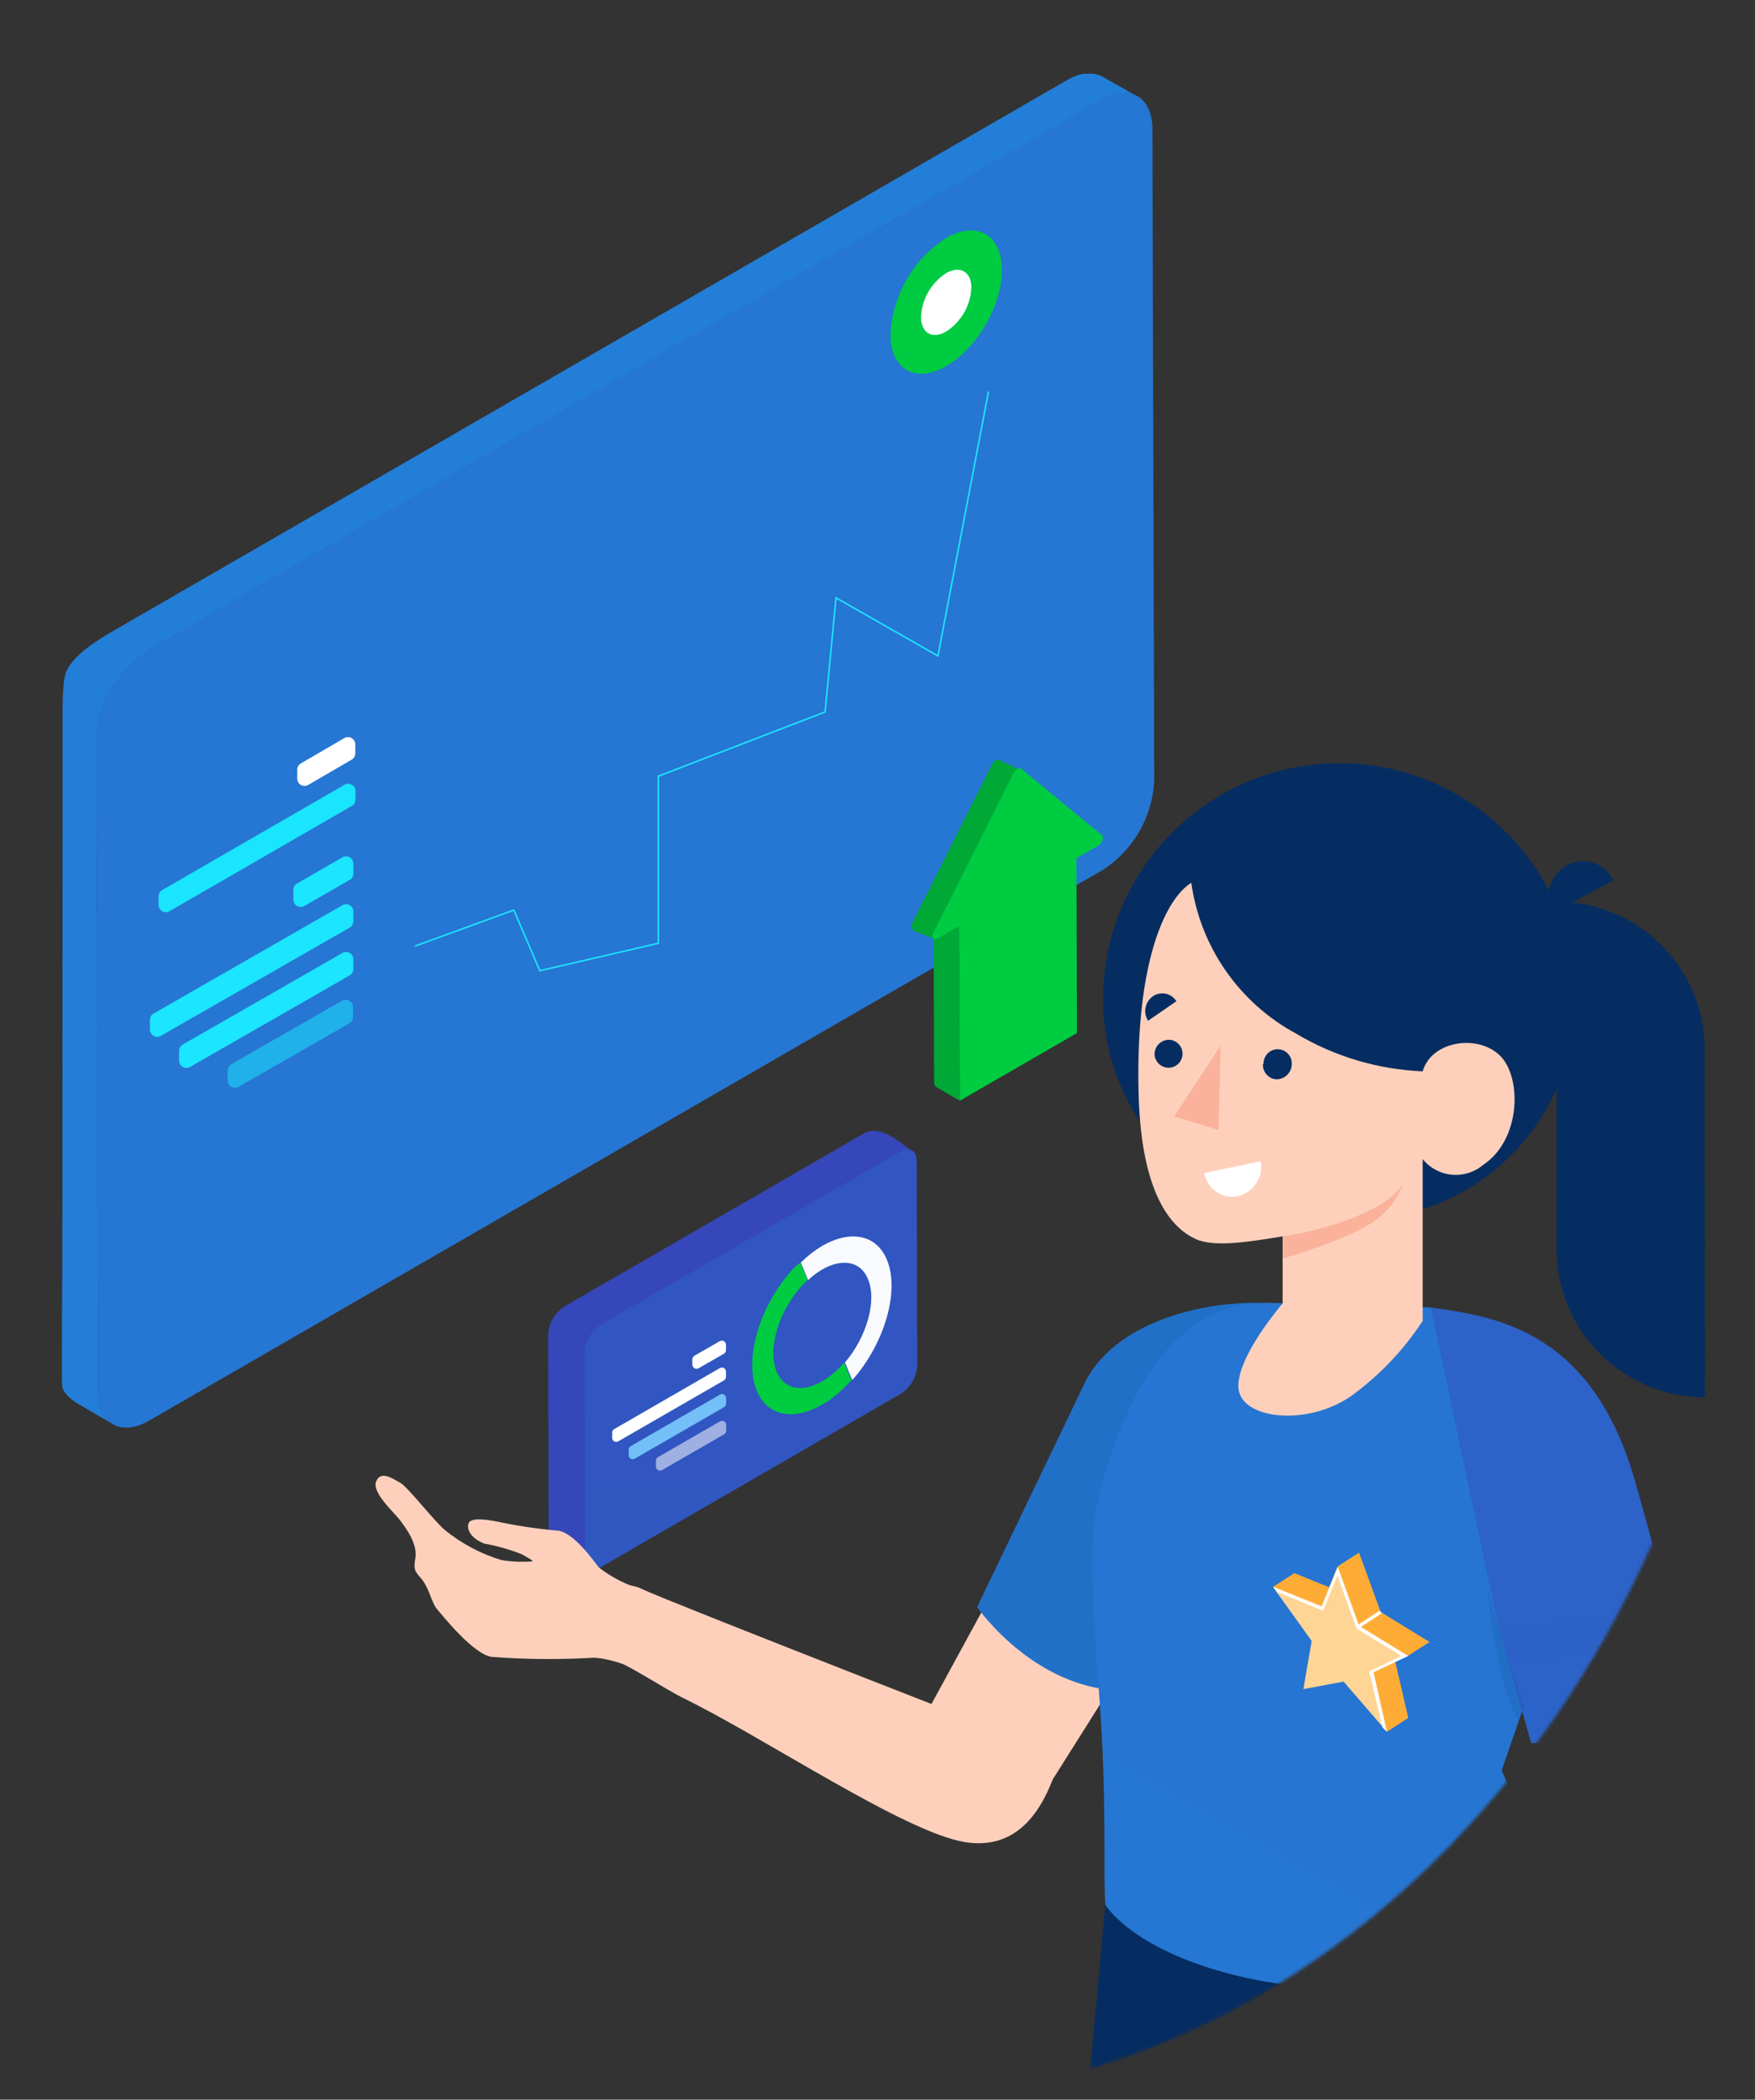
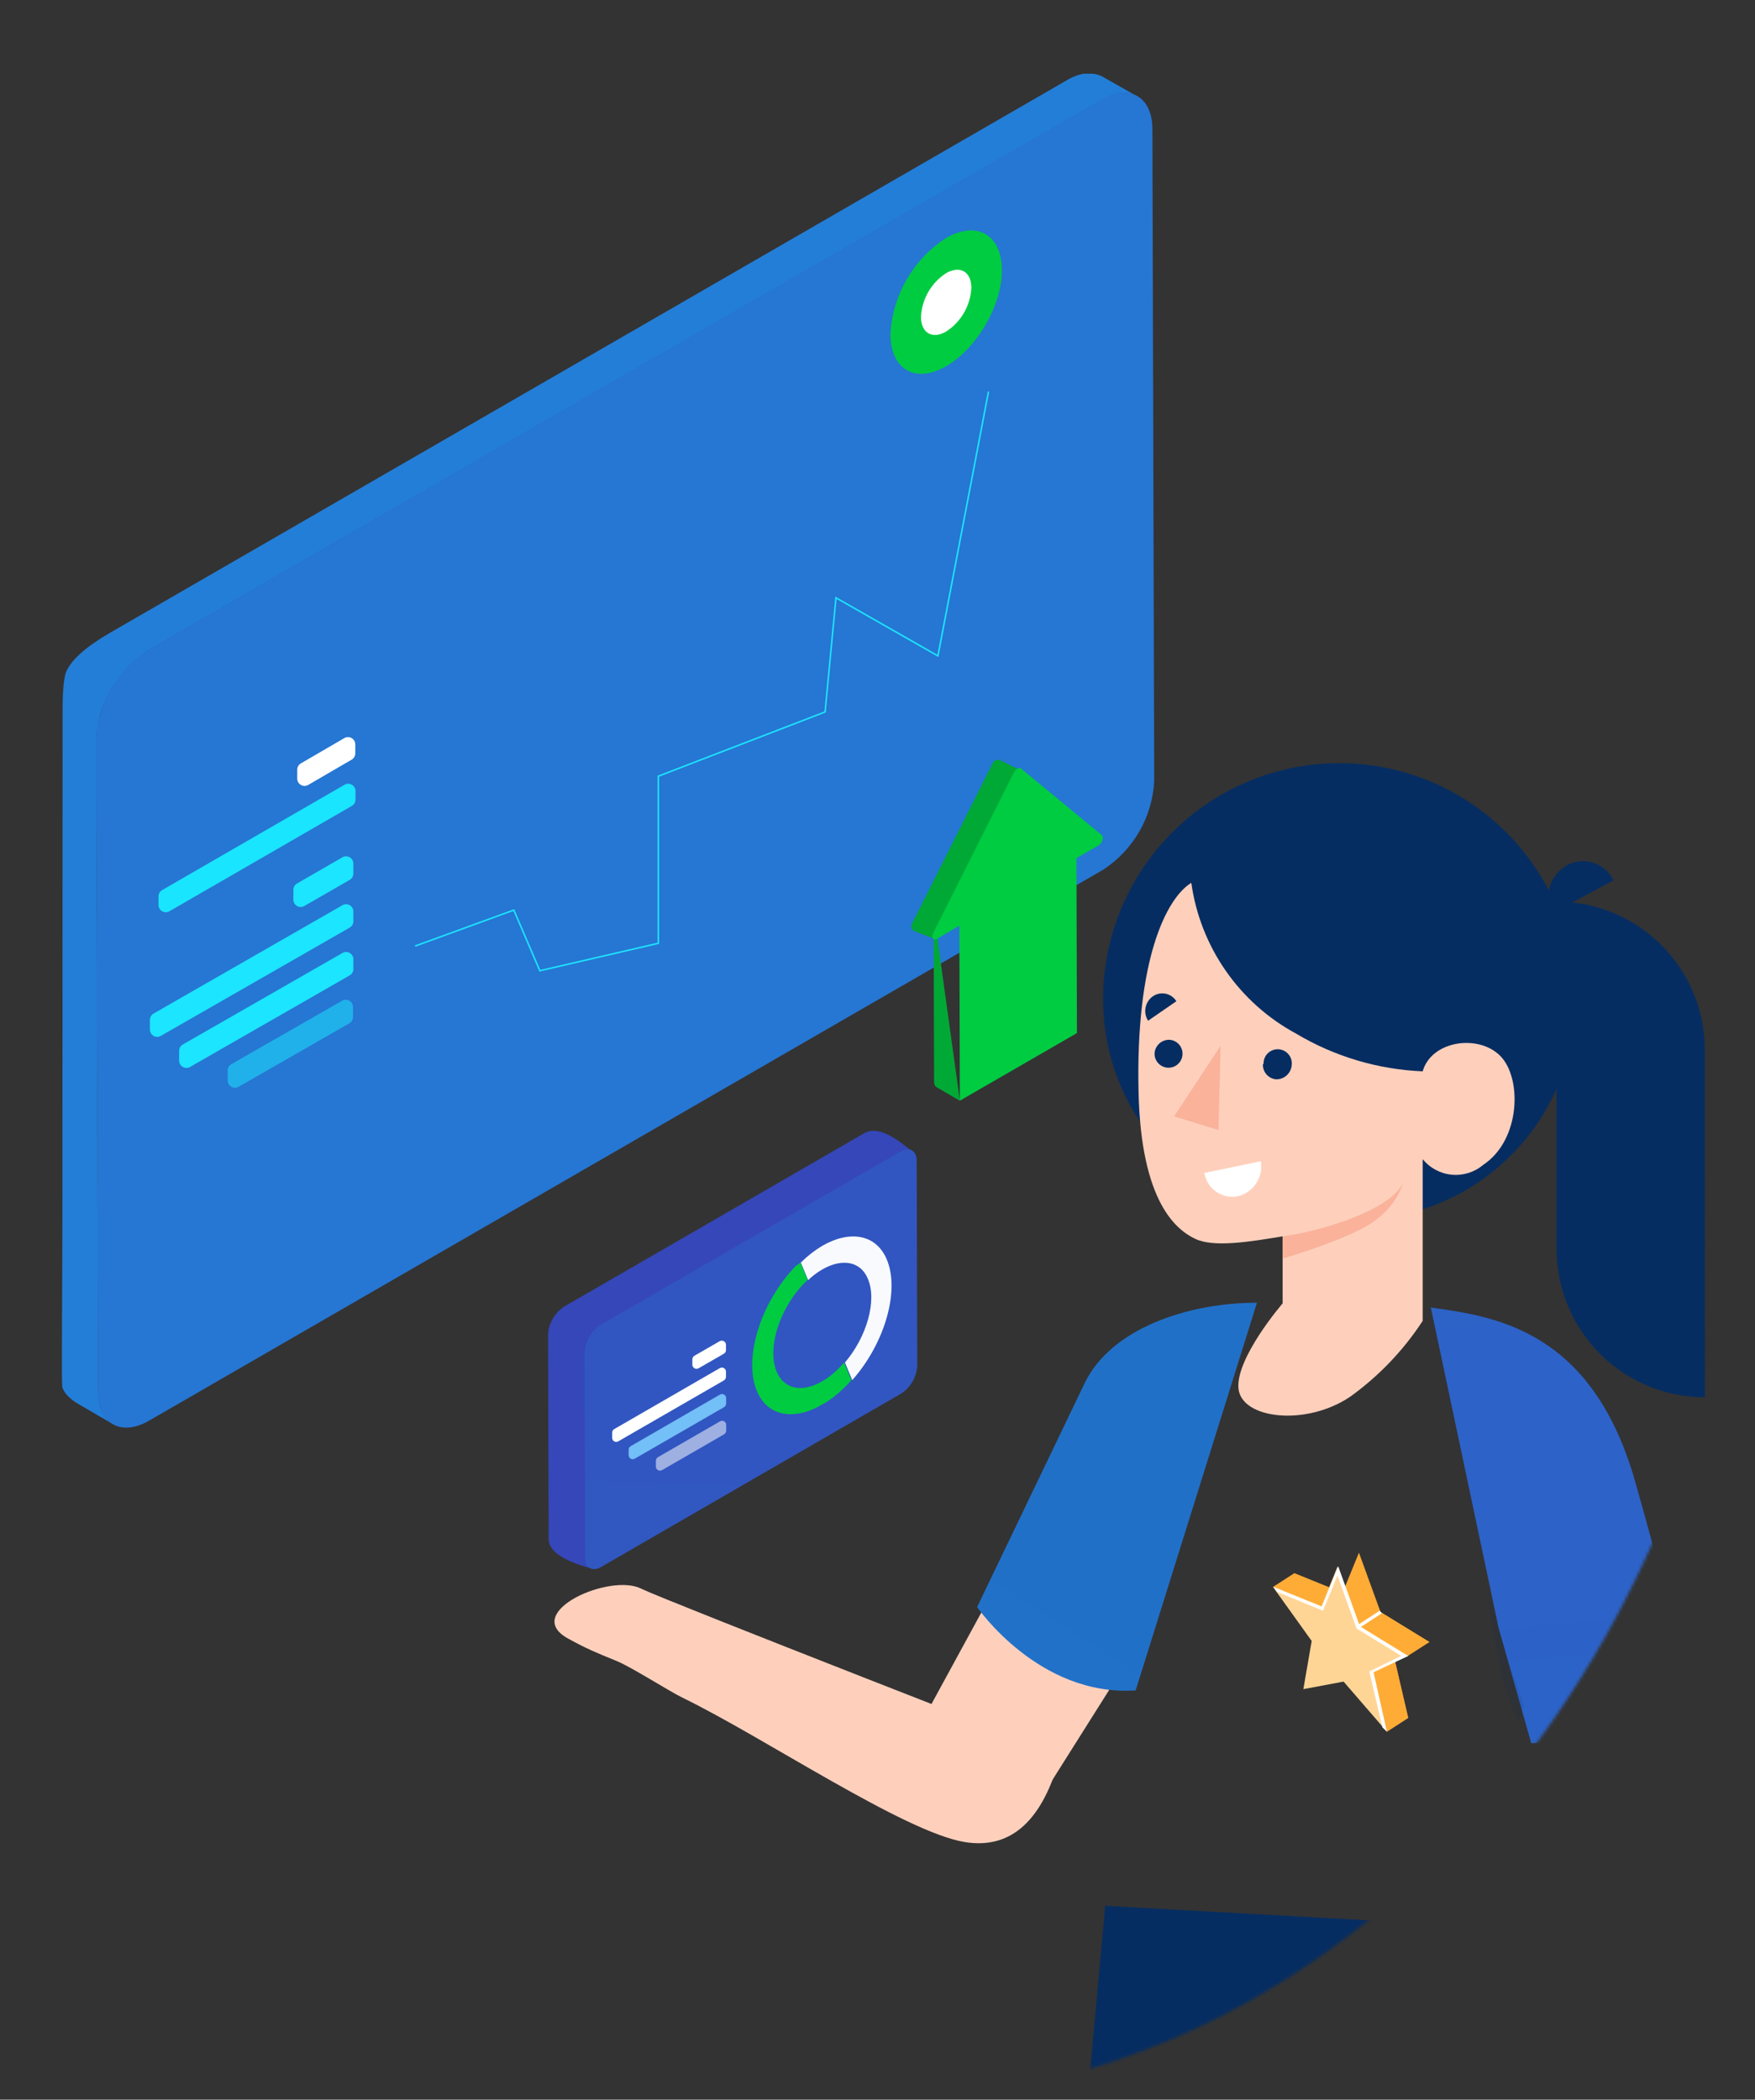
<svg xmlns="http://www.w3.org/2000/svg" width="581" height="695" viewBox="0 0 581 695" fill="none">
  <rect x="0" y="0" width="581" height="695" fill="#333333" stroke="none" />
  <mask id="mask0_106_508" style="mask-type:alpha" maskUnits="userSpaceOnUse" x="0" y="0" width="581" height="695">
    <path d="M290.5 695C450.939 695 581 539.574 581 347.846C581 156.119 450.939 0.693 290.5 0.693C130.061 0.693 0 156.119 0 347.846C0 539.574 130.061 695 290.5 695Z" fill="white" />
  </mask>
  <g mask="url(#mask0_106_508)">
    <path d="M358.577 24.407L357.757 24.624L357.033 24.817L356.55 24.986H356.405L355.826 25.251L355.126 25.541L354.45 25.855L353.75 26.217L353.098 26.603L36.502 209.406C28.38 214.118 23.505 218.469 21.875 222.457C20.862 224.931 20.747 231.599 20.729 234.477V237.186C20.729 249.798 20.687 331.403 20.669 394.712C20.657 430.591 20.276 458.209 20.669 459.307C21.815 462.481 25.405 464.406 26.099 464.822L37.395 471.387C36.695 470.983 36.068 470.47 35.537 469.867C35.362 469.674 35.199 469.474 35.054 469.263C34.541 468.66 34.113 467.996 33.775 467.284C33.34 466.325 33.014 465.323 32.809 464.291V464.17C32.58 462.964 32.465 461.733 32.471 460.502L31.844 244.795C31.85 243.408 32.749 237.832 33.171 236.444C33.606 235.026 34.125 233.632 34.716 232.269C35.319 230.917 35.995 229.59 36.719 228.31V228.117C38.222 225.51 47.363 216.26 48.546 215.542L48.456 215.603L364.66 33.096C365.39 32.673 366.15 32.293 366.928 31.961L368.111 31.503C369.125 31.153 370.181 30.917 371.249 30.803C372.208 30.706 373.18 30.755 374.121 30.948C374.966 31.141 375.786 31.466 376.535 31.913L365.239 25.517C364.804 25.251 364.346 25.034 363.863 24.865L362.729 24.551C362.409 24.479 362.089 24.431 361.763 24.407H358.577Z" fill="url(#paint0_linear_106_508)" />
    <path d="M48.691 215.373C38.686 221.92 32.411 232.854 31.795 244.795L32.423 460.502C32.423 471.339 40.098 475.683 49.511 470.156L365.215 287.879C375.231 281.344 381.519 270.404 382.11 258.456L381.507 42.75C381.507 31.913 373.831 27.568 364.394 33.096L48.691 215.373Z" fill="url(#paint1_linear_106_508)" />
    <path d="M186.8 432.468C183.638 434.519 181.647 437.965 181.442 441.736L181.635 509.535C181.671 513.336 186.233 516.516 195.32 519.051L286.242 455.252C289.403 453.201 291.395 449.767 291.6 446.008L301.291 380.647C294.556 374.866 289.464 373.038 286.024 375.144L186.8 432.468Z" fill="url(#paint2_linear_106_508)" />
    <path d="M198.868 438.502C195.706 440.553 193.714 443.999 193.509 447.77L193.702 515.569C193.702 518.972 196.116 520.396 199.085 518.634L298.309 461.286C301.471 459.235 303.462 455.801 303.667 452.042L303.474 384.243C303.474 380.84 301.061 379.416 298.092 381.178L198.868 438.502Z" fill="url(#paint3_linear_106_508)" />
    <path d="M272.146 412.41C281.293 407.125 289.958 408.476 293.53 416.779C297.996 427.182 292.903 444.705 282.138 456.821L279.725 451.004C286.965 442.484 290.417 430.464 287.303 423.272C284.89 417.407 278.687 416.465 272.242 420.182C270.535 421.166 268.954 422.355 267.536 423.73L265.122 417.913C267.234 415.802 269.593 413.955 272.146 412.41Z" fill="#F8FAFD" />
    <path d="M264.953 417.841L267.367 423.658L266.209 424.792C257.906 433.337 253.851 446.515 257.157 454.142C257.278 454.408 257.399 454.673 257.544 454.939L257.688 455.204C260.102 459.428 264.688 460.466 269.757 458.414C270.589 458.07 271.392 457.678 272.17 457.232L272.822 456.845L273.836 456.17C274.499 455.717 275.145 455.21 275.791 454.649L276.056 454.432L276.78 453.78L277.046 453.539L277.963 452.622L279.435 451.029L281.849 456.845C281.366 457.376 280.908 457.907 280.401 458.414C279.894 458.921 279.508 459.307 279.049 459.742L278.687 460.104L277.649 461.021L277.311 461.311C276.37 462.107 275.453 462.831 274.511 463.483L274.294 463.628L273.039 464.473H272.87L272.025 464.979C271.325 465.39 270.65 465.752 269.974 466.066L268.501 466.717C260.73 469.783 253.754 467.852 250.641 460.611C245.982 449.749 251.727 431.116 263.481 419C264.157 418.662 264.567 418.276 264.953 417.841Z" fill="#00CC41" />
    <path d="M229.207 449.966V451.753C229.219 452.235 229.484 452.67 229.907 452.911C230.329 453.146 230.836 453.146 231.258 452.911L239.658 448.084C240.074 447.83 240.328 447.384 240.334 446.901V445.115C240.334 444.632 240.068 444.18 239.646 443.938C239.223 443.697 238.704 443.697 238.282 443.932L229.883 448.76C229.46 449.013 229.201 449.472 229.207 449.966ZM202.657 474.127V475.913C202.657 476.396 202.91 476.848 203.327 477.09C203.749 477.331 204.262 477.331 204.684 477.09L239.658 456.918C240.074 456.664 240.328 456.218 240.334 455.735V454.046C240.346 453.551 240.086 453.092 239.658 452.845C239.235 452.603 238.704 452.603 238.282 452.863L203.333 473.041C202.94 473.264 202.687 473.674 202.657 474.127Z" fill="white" />
    <path opacity="0.53" d="M217.139 483.516V485.423C217.127 485.911 217.386 486.37 217.815 486.617C218.237 486.865 218.768 486.859 219.19 486.605L239.731 474.754C240.153 474.495 240.406 474.036 240.406 473.548V471.665C240.418 471.17 240.159 470.712 239.731 470.464C239.308 470.223 238.777 470.223 238.355 470.482L217.815 482.333C217.392 482.575 217.139 483.027 217.139 483.516Z" fill="white" />
    <path d="M208.112 479.871V481.633C208.1 482.122 208.359 482.581 208.788 482.828C209.21 483.075 209.741 483.069 210.163 482.816L239.706 465.776C240.117 465.522 240.37 465.076 240.382 464.593V462.807C240.394 462.312 240.135 461.854 239.706 461.606C239.284 461.365 238.753 461.365 238.331 461.624L208.788 478.689C208.365 478.93 208.106 479.383 208.112 479.871Z" fill="#73BFF7" />
    <path d="M98.406 254.746V257.811C98.43 258.644 98.889 259.404 99.613 259.82C100.337 260.243 101.218 260.255 101.954 259.862L116.436 251.439C117.16 251.01 117.613 250.232 117.619 249.387V246.298C117.582 245.471 117.124 244.717 116.406 244.307C115.682 243.89 114.795 243.884 114.071 244.27L99.589 252.694C98.865 253.122 98.412 253.901 98.406 254.746Z" fill="white" />
    <path d="M52.475 296.55V299.639C52.511 300.472 52.969 301.22 53.687 301.631C54.411 302.047 55.292 302.053 56.023 301.667L116.508 266.741C117.232 266.319 117.673 265.547 117.691 264.714V261.745C117.661 260.919 117.208 260.164 116.496 259.754C115.778 259.332 114.903 259.314 114.167 259.694L53.681 294.619C52.981 295.023 52.529 295.747 52.475 296.55Z" fill="#1AE5FF" />
    <path d="M97.126 294.595V297.781C97.121 298.656 97.579 299.464 98.333 299.893C99.088 300.333 100.023 300.327 100.771 299.88L115.784 291.24C116.532 290.805 116.991 290.009 116.991 289.14V285.881C116.997 285.013 116.538 284.204 115.784 283.77C115.03 283.329 114.094 283.335 113.346 283.782L98.357 292.422C97.573 292.863 97.102 293.702 97.126 294.595ZM49.626 337.581V340.767C49.62 341.642 50.079 342.451 50.833 342.879C51.587 343.32 52.523 343.314 53.271 342.867L115.76 307.049C116.52 306.627 116.991 305.818 116.991 304.949V301.763C117.009 300.888 116.55 300.074 115.79 299.633C115.036 299.187 114.1 299.193 113.346 299.639L50.857 335.482C50.097 335.904 49.626 336.713 49.626 337.581Z" fill="#1CE5FF" />
    <path opacity="0.53" d="M75.38 354.429V357.615C75.374 358.49 75.832 359.298 76.587 359.727C77.341 360.167 78.276 360.161 79.024 359.715L115.76 338.668C116.472 338.209 116.894 337.413 116.87 336.568V333.358C116.876 332.489 116.418 331.68 115.663 331.246C114.909 330.805 113.974 330.811 113.226 331.258L76.49 352.305C75.766 352.769 75.344 353.572 75.38 354.429Z" fill="#1CE5FF" />
    <path d="M59.305 347.839V351.05C59.299 351.924 59.757 352.733 60.512 353.161C61.266 353.602 62.201 353.596 62.95 353.149L115.76 322.858C116.526 322.43 116.997 321.615 116.991 320.74V317.578C117.009 316.704 116.55 315.889 115.79 315.448C115.036 315.002 114.1 315.008 113.346 315.454L60.536 345.721C59.77 346.156 59.299 346.958 59.305 347.839Z" fill="#1CE5FF" />
-     <path d="M309.079 301.546L309.242 358.363C309.242 359.003 309.592 359.6 310.148 359.92L317.769 364.349L317.6 306.494L309.079 301.546Z" fill="#00A935" />
+     <path d="M309.079 301.546L309.242 358.363C309.242 359.003 309.592 359.6 310.148 359.92L317.769 364.349L309.079 301.546Z" fill="#00A935" />
    <path fill-rule="evenodd" clip-rule="evenodd" d="M336.981 254.505L331.128 251.669C330.241 251.234 329.167 251.596 328.721 252.477L301.911 305.758C301.465 306.645 301.821 307.737 302.714 308.184L302.877 308.256L309.224 310.724L336.981 254.505Z" fill="#00A935" />
    <path d="M336.74 254.529C336.239 254.842 335.835 255.295 335.581 255.832L309.031 308.642C308.259 310.211 309.031 311.466 310.214 310.742L317.6 306.398L317.768 364.325L356.531 341.95L356.362 284.023L363.603 279.896C364.883 279.172 365.583 277.096 364.762 276.444L338.019 254.384C337.615 254.118 337.078 254.179 336.74 254.529Z" fill="#00CC41" />
    <path d="M137.422 313.15L170.097 301.238L178.714 321.32L217.947 312.233V256.918L273.147 235.66L276.755 197.875L310.504 217.111L327.255 129.605" stroke="#1CE5FF" stroke-width="0.5" />
    <path d="M313.15 78.813C323.335 72.924 331.638 77.649 331.686 89.355C331.735 101.061 323.456 115.302 313.27 121.197C303.085 127.092 294.83 122.355 294.782 110.649C295.464 97.706 302.288 85.879 313.15 78.813Z" fill="#00CC41" />
    <path d="M313.197 90.423C317.807 87.768 321.572 89.892 321.572 95.25C321.289 101.133 318.193 106.528 313.245 109.732C308.659 112.387 304.918 110.263 304.894 104.905C305.172 99.021 308.261 93.633 313.197 90.423Z" fill="white" />
    <path d="M564.937 613.003C564.937 609.083 558.623 568.176 553.593 545.071L504.573 560.336L523.568 609.659L554.555 636.381C566.191 630.905 565.246 616.668 564.937 613.003Z" fill="#FED0BC" />
    <path d="M438.156 403.832H448.336C467.735 403.903 486.362 396.241 500.106 382.544C513.851 368.853 521.572 350.25 521.572 330.845C521.572 287.664 486.582 252.65 443.394 252.62C400.195 252.62 365.169 287.646 365.169 330.845C365.169 350.209 372.861 368.77 386.546 382.461C400.231 396.146 418.798 403.832 438.156 403.832Z" fill="#062D61" />
    <path d="M329.187 525.832L306.028 568.33L342.064 599.223L375.094 546.853L329.187 525.832Z" fill="#FED0BC" />
    <path d="M416.114 431.214C393.163 431.214 367.818 439.767 359.111 457.782L323.485 531.938C323.485 531.938 343.846 561.66 375.962 559.528L416.114 431.214Z" fill="url(#paint4_linear_106_508)" />
    <path opacity="0.1" d="M416.114 431.214C393.163 431.214 367.818 439.767 359.111 457.782L323.485 531.938C323.485 531.938 343.846 561.66 375.962 559.528L416.114 431.214Z" fill="#062D61" />
    <path d="M521.78 639.434C549.055 698.932 520.812 908.679 520.812 908.679C521.626 918.343 532.667 937.332 536.79 979.931C541.88 1030.16 529.157 1156.34 529.157 1156.34C518.246 1162.68 504.9 1163.19 493.531 1157.71C493.531 1157.71 459.99 967.713 453.729 917.784C448.229 874.169 437.645 771.71 437.645 771.71L407.667 917.529C412.348 934.285 415.134 951.51 415.965 968.883C416.678 998.403 398.71 1127.89 398.71 1127.89C395.301 1134.5 369.089 1136.08 362.217 1127.89C362.217 1127.89 346.952 946.134 343.638 910.764C341.809 889.642 365.882 630.828 365.882 630.828L521.78 639.434Z" fill="#062D61" />
-     <path d="M473.681 432.794C493.983 437.735 510.952 451.599 519.844 470.51C526.247 484.736 526.829 500.898 521.472 515.551L497.143 585.995C497.143 585.995 508.547 613.579 521.781 639.434C460.703 673.534 384.355 655.62 365.983 630.679C365.223 625.589 366.239 601.616 364.76 574.692C363.186 545.837 359.212 513.211 363.798 495.398C372.196 462.314 388.073 431.214 419.422 431.214L473.681 432.794Z" fill="url(#paint5_linear_106_508)" />
    <path d="M473.681 432.794C494.547 435.746 527.019 439.868 541.375 490.563C555.369 539.981 558.624 557.235 558.624 557.235C558.624 557.235 541.524 577.133 506.913 576.985L496.127 538.864L473.681 432.794Z" fill="url(#paint6_linear_106_508)" />
    <path d="M394.386 292.22C386.089 297.31 375.908 317.665 376.924 361.435C377.744 398.338 389.7 407.241 395.753 410.092C401.811 412.943 413.316 411.114 424.619 409.231V431.421C424.619 431.421 409.04 449.49 410.008 459.617C410.976 469.744 432.507 472.185 447.059 462.26C456.503 455.459 464.617 446.966 470.984 437.219V383.679C473.372 386.619 476.841 388.478 480.612 388.834C484.384 389.191 488.144 388.009 491.037 385.561C503.45 377.317 503.914 356.855 496.685 349.526C489.457 342.196 473.883 344.435 470.984 354.616C456.2 354.004 441.803 349.722 429.098 342.143C410.239 331.974 397.35 313.436 394.386 292.22Z" fill="#FED0BC" />
    <path d="M418.104 352.169C417.925 354.8 419.903 357.075 422.529 357.265C425.172 357.277 427.381 355.263 427.619 352.632C427.863 350.868 427.09 349.122 425.623 348.118C424.15 347.114 422.238 347.031 420.693 347.904C419.137 348.771 418.217 350.446 418.306 352.222L418.104 352.169Z" fill="#062D61" />
    <path d="M417.396 384.391L398.716 388.258C399.12 390.771 400.522 393.01 402.613 394.465C404.691 395.92 407.287 396.467 409.782 395.974C414.961 394.703 418.287 389.648 417.396 384.391Z" fill="white" />
    <path d="M380.078 337.872L389.445 331.41C388.655 330.133 387.372 329.236 385.905 328.927C384.432 328.618 382.899 328.927 381.658 329.776C379.045 331.617 378.356 335.187 380.084 337.872H380.078ZM382.216 348.813C382.234 351.307 384.218 353.345 386.713 353.422C389.207 353.493 391.31 351.581 391.47 349.086C391.637 346.597 389.795 344.429 387.313 344.18C386.012 344.097 384.741 344.548 383.784 345.421C382.822 346.294 382.252 347.518 382.216 348.813Z" fill="#062D61" />
    <path d="M404.104 346.116L403.391 374.056L388.684 369.53L404.104 346.116ZM424.613 409.231C436.475 407.698 460.905 400.678 464.724 391.008C463.185 395.896 460.186 400.197 456.123 403.327C448.841 409.587 424.613 416.608 424.613 416.608V409.231Z" fill="#FAB29B" />
    <path opacity="0.1" d="M504.573 564.511C499.857 551.854 495.847 538.941 492.563 525.832C492.563 525.832 494.547 554.586 502.743 570.059L504.573 564.511Z" fill="#062D61" />
    <path d="M562.77 627.995L524.667 607.069C524.667 607.069 467.569 708.441 461.452 717.066C454.247 726.189 442.154 729.919 431.058 726.444C420.242 722.946 416.833 729.462 416.833 729.462L433.007 737.581C436.897 739.518 423.07 761.459 410.198 769.275C397.339 777.08 389.469 797.388 412.574 800.102C435.679 802.811 453.32 785.194 464.445 771.93C469.031 766.264 473.277 760.336 477.156 754.171C480.144 749.425 483.31 744.774 486.636 740.26C507.264 711.72 556.326 643.515 562.77 627.995ZM351.128 580.727C351.128 580.727 222.042 530.477 212.485 525.963C202.245 520.445 172.749 533.536 187.734 542.184C194.108 545.719 197.226 546.972 203.973 549.728C209.165 551.842 220.919 559.457 225.944 561.946C252.631 574.882 299.465 606.541 319.494 609.748C334.83 612.195 345.373 602.519 351.128 580.727Z" fill="#FED0BC" />
    <path d="M564.426 462.516C551.407 462.533 538.915 457.366 529.703 448.165C520.491 438.959 515.311 426.474 515.311 413.454V298.427C542.396 298.456 564.349 320.403 564.373 347.488L564.426 462.516Z" fill="#062D61" />
    <path d="M513.786 302.347L534.153 291.406C532.84 288.668 530.47 286.583 527.595 285.621C524.72 284.665 521.572 284.908 518.882 286.316C513.168 289.434 510.917 296.502 513.786 302.347Z" fill="#062D61" />
    <path d="M449.885 513.942L457.035 533.593L473.21 543.523L461.617 548.966L466.195 568.663L451.885 552.099L438.565 554.546L441.275 538.612L428.462 520.774L444.454 527.21L449.885 513.942Z" fill="#FFAC36" />
    <path d="M421.424 525.289L428.501 520.725L439.988 525.416L440.392 533.127C438.774 533.462 437.144 533.684 435.497 533.8C435.272 533.818 421.425 525.295 421.425 525.295L421.424 525.289Z" fill="#FFAC36" />
    <path d="M466.195 568.664L459.16 573.22L454.535 553.525L457.876 549.621L461.862 550.102L466.195 568.664Z" fill="#FFAC36" />
    <path d="M442.802 518.501L449.953 538.158L466.127 548.082L454.535 553.525L459.159 573.22L444.8 556.617L431.482 559.111L434.239 543.169L421.425 525.289L437.419 531.767L442.802 518.501Z" fill="#FFD596" />
    <path d="M459.159 573.219L454.719 553.515L466.311 548.072L450.137 538.148L443.033 518.488L437.603 531.757L421.609 525.279L422.801 526.918L437.998 533.164L442.775 521.499L449.082 539.03L463.875 548.11L453.326 553.267L457.657 571.781L459.159 573.219Z" fill="white" />
-     <path d="M442.802 518.5L449.885 513.942L457.035 533.593L449.953 538.158L442.802 518.5Z" fill="#FFAC36" />
    <path d="M473.21 543.523L466.127 548.082L449.952 538.158L457.035 533.594L473.21 543.523Z" fill="#FFAC36" />
    <path d="M450.347 538.643L449.216 538.06L456.825 533.099L457.035 533.594L457.559 533.935L450.347 538.643Z" fill="white" />
-     <path d="M212.71 553.309C212.71 553.309 201.187 548.082 195.105 548.795C184.402 549.359 173.675 549.247 162.984 548.468C156.848 547.815 146.632 534.873 144.773 532.752C142.919 530.632 142.29 526.498 140.163 523.457C138.031 520.415 136.641 520.606 137.491 515.818C138.334 511.019 134.396 505.869 132.519 503.309C130.648 500.755 122.956 494.061 124.536 490.319C126.116 486.577 130.06 489.5 132.495 490.8C134.931 492.107 143.288 502.977 147.196 506.38C152.744 510.906 159.123 514.304 165.977 516.382C169.345 516.935 172.772 517.083 176.175 516.822C176.175 516.822 177.488 517.054 172.582 514.393C168.591 512.848 164.462 511.678 160.257 510.912C156.04 509.249 154.335 506.279 155.137 504.2C155.945 502.109 161.629 503.113 163.791 503.487C170.533 504.949 177.357 505.988 184.224 506.612C189.593 506.683 196.715 516.858 198.17 518.764C202.554 522.203 207.578 524.734 212.948 526.213C217.64 527.911 212.71 553.309 212.71 553.309Z" fill="#FED0BC" />
  </g>
  <defs>
    <linearGradient id="paint0_linear_106_508" x1="-34379.7" y1="-10342.9" x2="3710.15" y2="36766.1" gradientUnits="userSpaceOnUse">
      <stop stop-color="#3547B9" />
      <stop offset="0.093" stop-color="#354ABA" />
      <stop offset="0.625" stop-color="#1D8FE1" />
      <stop offset="1" stop-color="#008AC8" />
    </linearGradient>
    <linearGradient id="paint1_linear_106_508" x1="-31471.7" y1="2689.38" x2="-3101.8" y2="35639.5" gradientUnits="userSpaceOnUse">
      <stop stop-color="#3547B9" />
      <stop offset="0.093" stop-color="#354ABA" />
      <stop offset="0.625" stop-color="#1D8FE1" />
      <stop offset="1" stop-color="#008AC8" />
    </linearGradient>
    <linearGradient id="paint2_linear_106_508" x1="-10094.5" y1="3697.22" x2="-7472.71" y2="14659.7" gradientUnits="userSpaceOnUse">
      <stop stop-color="#3547B9" />
      <stop offset="0.093" stop-color="#354ABA" />
      <stop offset="1" stop-color="#1D8FE1" />
    </linearGradient>
    <linearGradient id="paint3_linear_106_508" x1="-6044.53" y1="-3119.63" x2="-6687.49" y2="14730.4" gradientUnits="userSpaceOnUse">
      <stop stop-color="#3547B9" />
      <stop offset="0.093" stop-color="#354ABA" />
      <stop offset="0.625" stop-color="#1D8FE1" />
      <stop offset="1" stop-color="#008AC8" />
    </linearGradient>
    <linearGradient id="paint4_linear_106_508" x1="8226.77" y1="-3726.9" x2="-1163.75" y2="10891" gradientUnits="userSpaceOnUse">
      <stop stop-color="#3547B9" />
      <stop offset="0.093" stop-color="#354ABA" />
      <stop offset="0.625" stop-color="#1D8FE1" />
      <stop offset="1" stop-color="#008AC8" />
    </linearGradient>
    <linearGradient id="paint5_linear_106_508" x1="13268.6" y1="-7313.85" x2="-2003.82" y2="19554" gradientUnits="userSpaceOnUse">
      <stop stop-color="#3547B9" />
      <stop offset="0.093" stop-color="#354ABA" />
      <stop offset="0.625" stop-color="#1D8FE1" />
      <stop offset="1" stop-color="#008AC8" />
    </linearGradient>
    <linearGradient id="paint6_linear_106_508" x1="6195.24" y1="-6706.44" x2="8510.91" y2="16817.4" gradientUnits="userSpaceOnUse">
      <stop stop-color="#3547B9" />
      <stop offset="0.093" stop-color="#354ABA" />
      <stop offset="0.625" stop-color="#1D8FE1" />
      <stop offset="1" stop-color="#008AC8" />
    </linearGradient>
  </defs>
</svg>